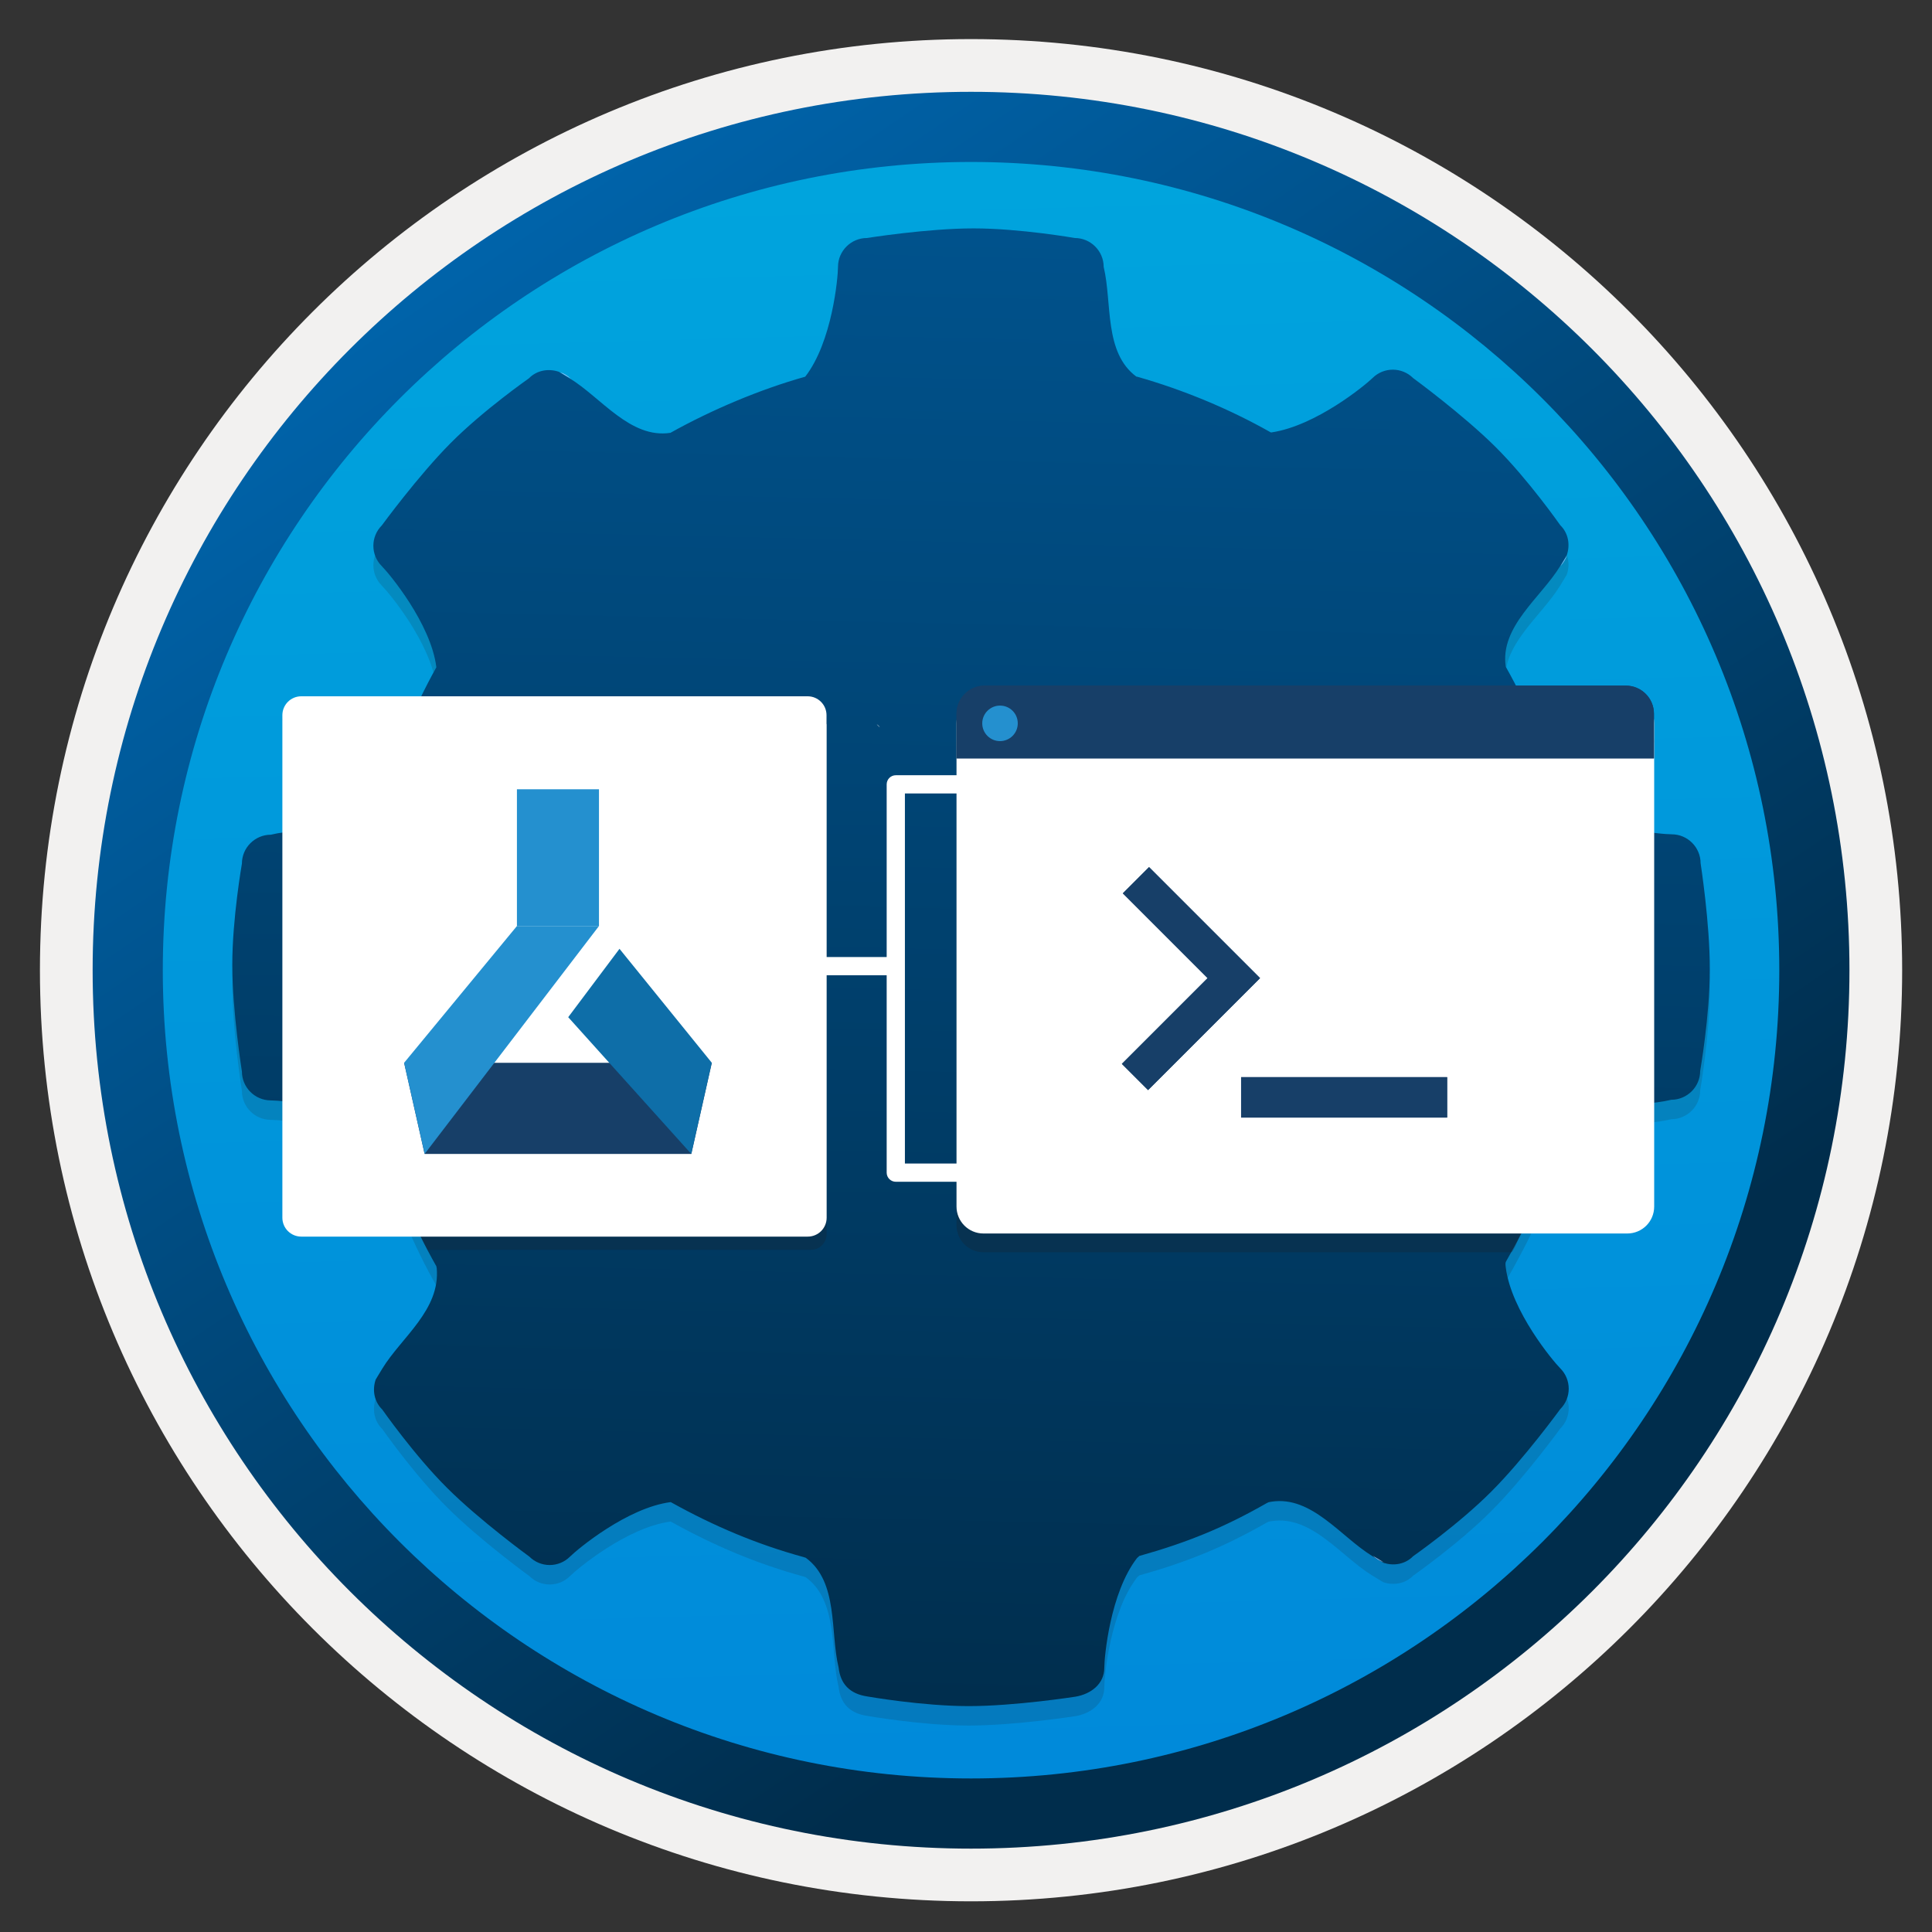
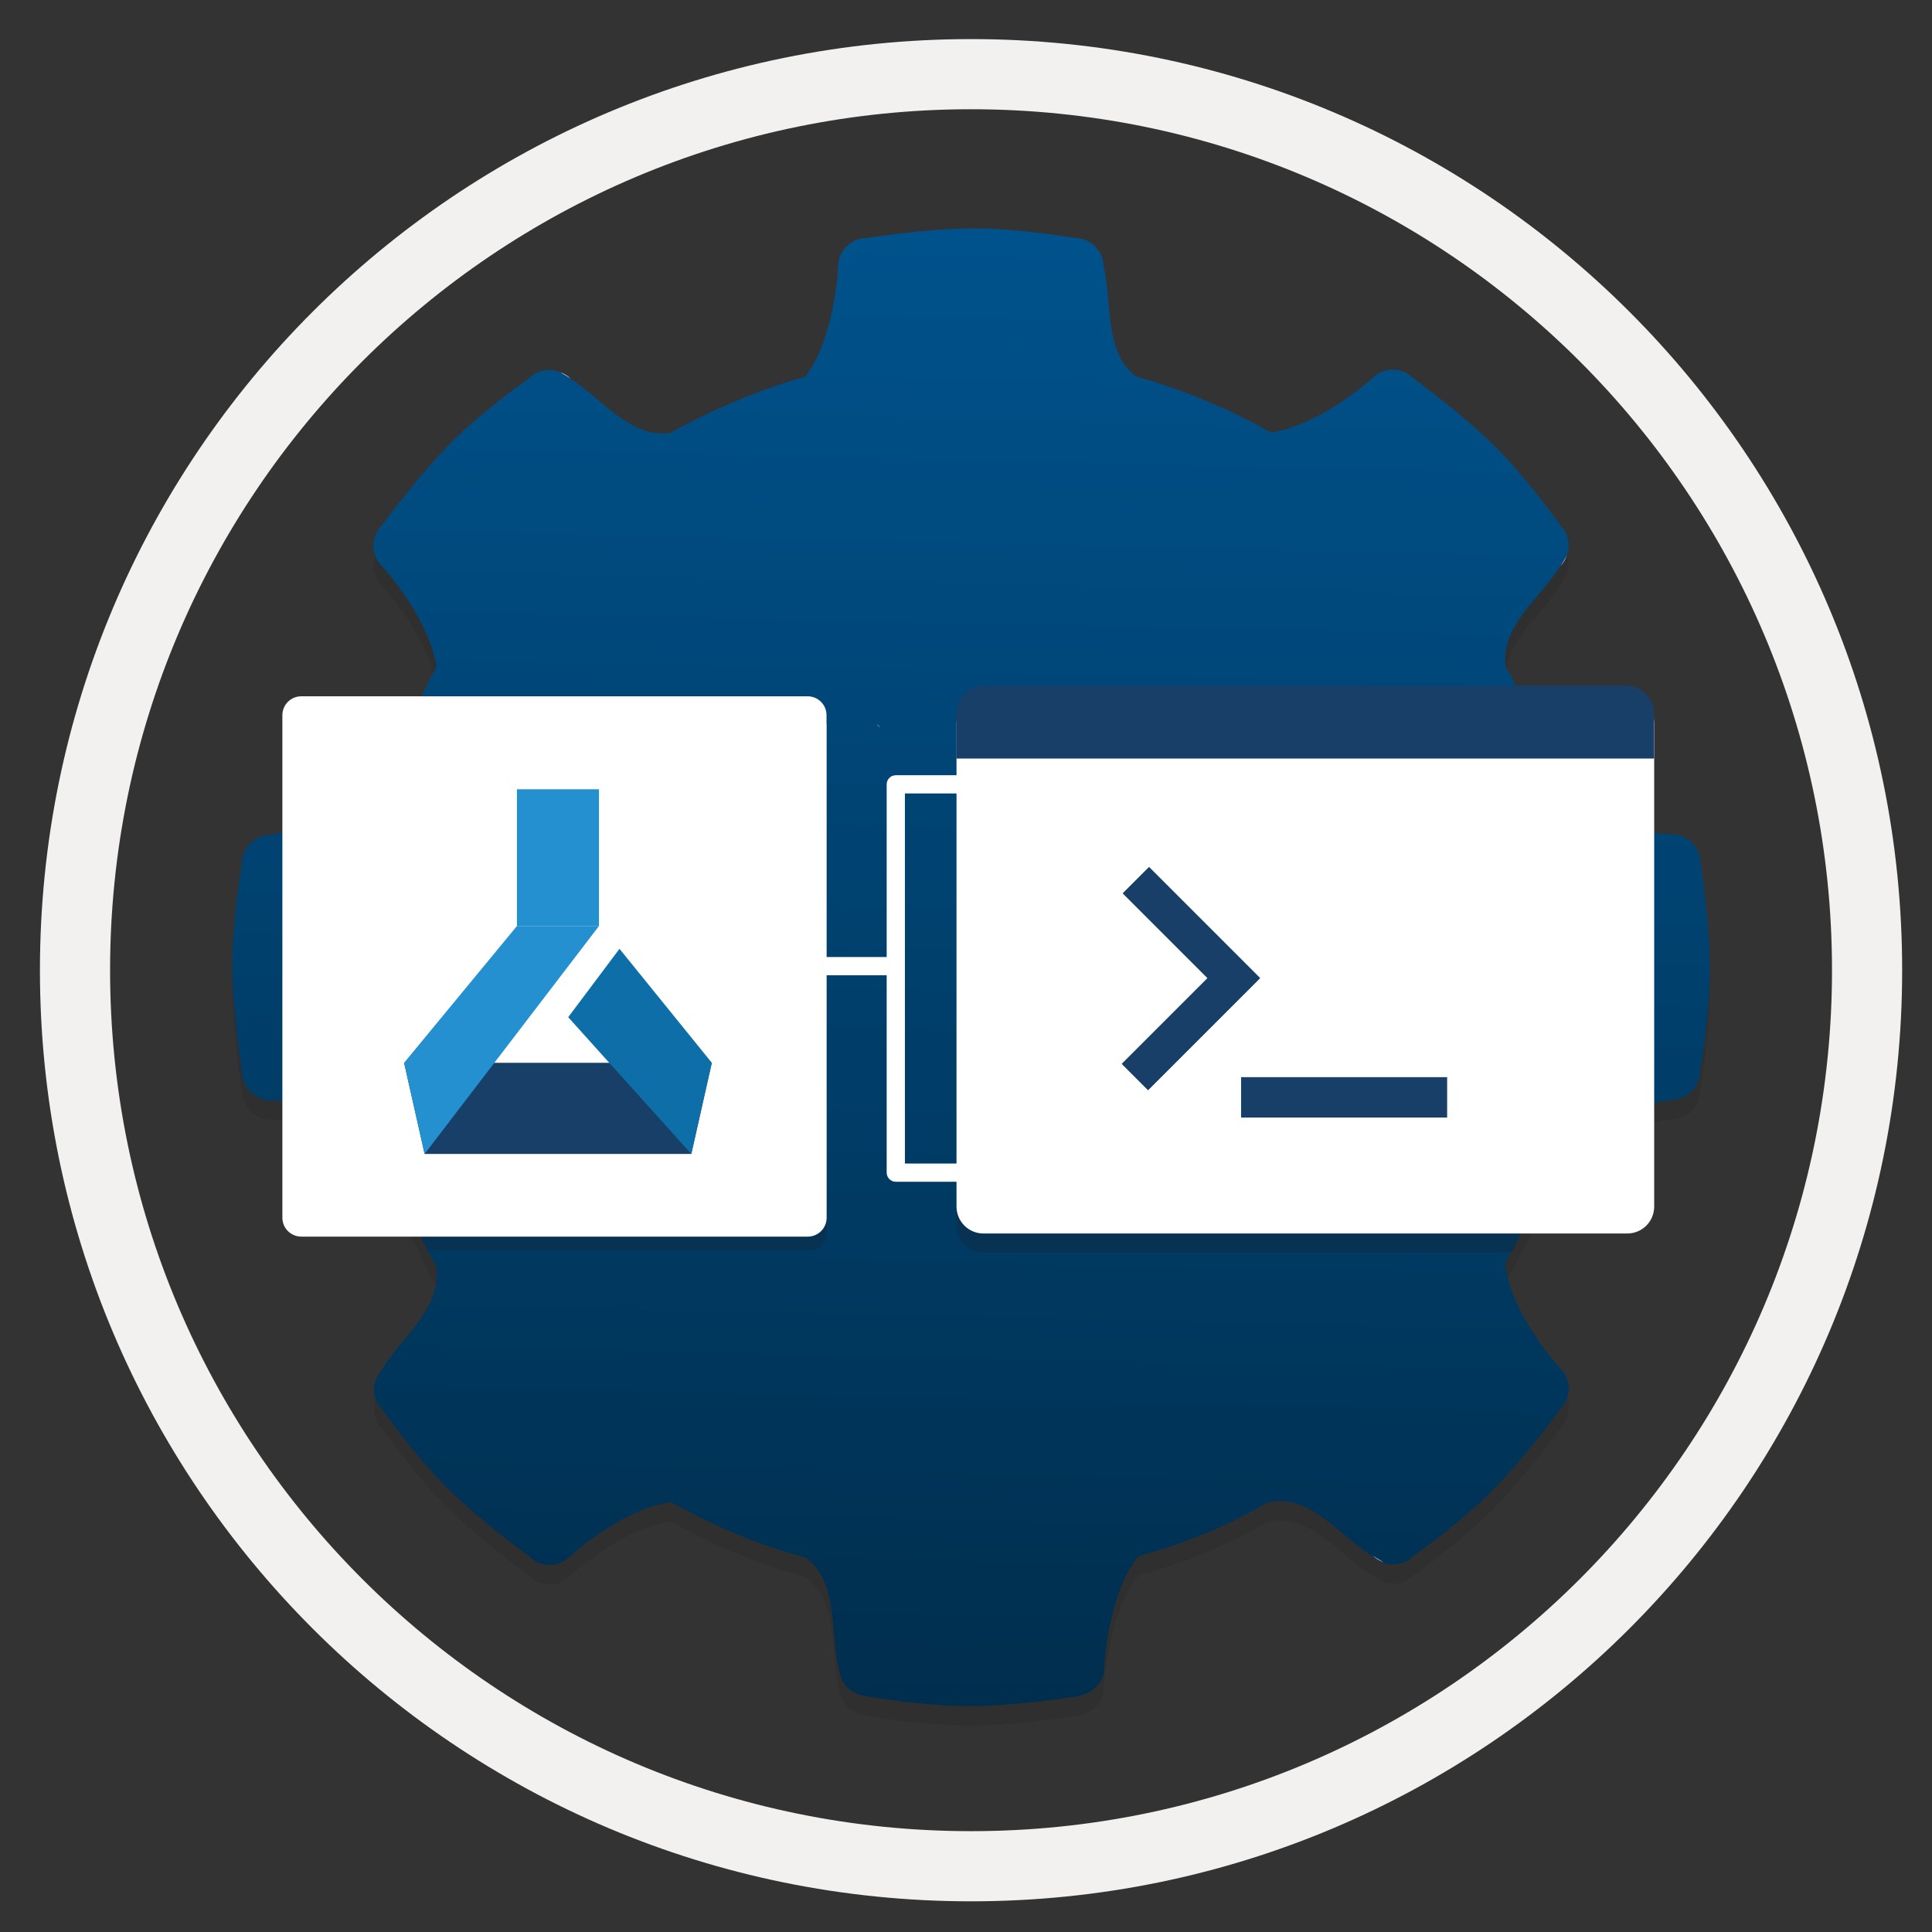
<svg xmlns="http://www.w3.org/2000/svg" width="103" height="103" viewBox="0 0 103 103" fill="none">
  <rect x="0" y="0" width="103" height="103" fill="#333333" stroke="none" />
-   <path d="M51.769 98.534C25.919 98.534 4.959 77.584 4.959 51.724C4.959 25.864 25.919 4.914 51.769 4.914C77.619 4.914 98.579 25.874 98.579 51.724C98.579 77.574 77.619 98.534 51.769 98.534Z" fill="url(#paint0_linear_174_63366)" />
  <path fill-rule="evenodd" clip-rule="evenodd" d="M97.669 51.724C97.669 77.074 77.119 97.624 51.769 97.624C26.419 97.624 5.869 77.074 5.869 51.724C5.869 26.374 26.419 5.824 51.769 5.824C77.119 5.824 97.669 26.374 97.669 51.724ZM51.769 2.084C79.189 2.084 101.409 24.304 101.409 51.724C101.409 79.144 79.179 101.364 51.769 101.364C24.349 101.364 2.129 79.134 2.129 51.724C2.129 24.304 24.349 2.084 51.769 2.084Z" fill="#F2F1F0" />
-   <path fill-rule="evenodd" clip-rule="evenodd" d="M94.859 51.724C94.859 75.525 75.569 94.814 51.769 94.814C27.969 94.814 8.679 75.525 8.679 51.724C8.679 27.924 27.969 8.635 51.769 8.635C75.569 8.635 94.859 27.924 94.859 51.724ZM51.769 4.895C77.629 4.895 98.599 25.864 98.599 51.724C98.599 77.585 77.629 98.555 51.769 98.555C25.909 98.555 4.939 77.585 4.939 51.724C4.939 25.864 25.899 4.895 51.769 4.895Z" fill="url(#paint1_linear_174_63366)" />
  <path opacity="0.15" d="M90.663 47.056C90.663 46.215 89.975 45.516 89.123 45.516C88.566 45.516 85.126 45.21 83.269 43.769C83.269 43.769 83.28 43.747 83.269 43.769C82.57 41.224 81.544 38.844 80.277 36.583C79.95 34.443 82.166 32.881 83.182 31.21C83.357 30.915 83.466 30.751 83.531 30.631C83.717 30.085 83.619 29.463 83.182 29.037C83.182 29.037 81.478 26.602 79.731 24.865C77.984 23.129 75.341 21.196 75.341 21.196C74.74 20.595 73.769 20.595 73.168 21.196C72.775 21.578 70.154 23.74 67.784 24.09C67.751 24.09 67.751 24.09 67.751 24.09C65.556 22.845 63.088 21.818 60.62 21.119H60.587C58.84 19.831 59.299 17.166 58.84 15.266C58.84 14.425 58.152 13.726 57.3 13.726C57.3 13.726 54.373 13.213 51.905 13.213C49.437 13.213 46.216 13.726 46.216 13.726C45.375 13.726 44.676 14.414 44.676 15.266C44.676 15.823 44.37 19.263 42.929 21.119C40.482 21.807 37.916 22.899 35.743 24.112C33.602 24.439 32.041 22.222 30.37 21.207C30.075 21.032 29.911 20.923 29.791 20.857C29.245 20.672 28.623 20.77 28.197 21.207C28.197 21.207 25.761 22.91 24.025 24.658C22.289 26.405 20.356 29.048 20.356 29.048C19.755 29.648 19.755 30.62 20.356 31.221C20.738 31.603 22.966 34.268 23.261 36.594V36.616C22.048 38.789 20.989 41.344 20.29 43.791C20.29 43.791 20.323 43.747 20.29 43.791C18.794 45.603 16.337 45.079 14.437 45.538C13.596 45.538 12.897 46.226 12.897 47.078C12.897 47.078 12.384 50.004 12.384 52.472C12.384 54.941 12.897 58.162 12.897 58.162C12.897 59.003 13.585 59.702 14.437 59.702C14.994 59.702 18.434 60.008 20.29 61.449C20.334 61.427 20.312 61.482 20.312 61.482C21.022 63.939 22.038 66.396 23.271 68.559C23.25 68.591 23.271 68.559 23.282 68.635C23.49 70.874 21.393 72.337 20.378 74.008C20.203 74.303 20.094 74.467 20.028 74.587C19.842 75.133 19.941 75.755 20.378 76.181C20.378 76.181 22.081 78.617 23.828 80.353C25.576 82.1 28.219 84.022 28.219 84.022C28.819 84.623 29.791 84.623 30.392 84.022C30.774 83.64 33.439 81.412 35.765 81.117C35.765 81.117 35.754 81.128 35.797 81.139C38.036 82.384 40.34 83.367 42.863 84.055C42.885 84.066 42.961 84.088 42.961 84.088C44.709 85.376 44.25 88.041 44.709 89.941C44.807 90.793 45.277 91.339 46.248 91.481C46.248 91.481 49.175 91.994 51.643 91.994C54.111 91.994 57.333 91.492 57.333 91.492C58.174 91.35 58.873 90.804 58.873 89.952C58.873 89.395 59.178 85.955 60.62 84.099C60.62 84.099 60.686 84.044 60.74 83.989C63.306 83.269 65.261 82.471 67.533 81.172C67.653 81.128 67.522 81.139 67.795 81.095C69.935 80.768 71.497 82.985 73.168 84C73.463 84.175 73.626 84.284 73.747 84.35C74.293 84.535 74.915 84.437 75.341 84C75.341 84 77.776 82.297 79.513 80.549C81.26 78.802 83.182 76.159 83.182 76.159C83.783 75.559 83.783 74.587 83.182 73.986C82.8 73.604 80.572 70.939 80.277 68.613C80.244 68.373 80.266 68.34 80.299 68.275C81.599 65.992 82.407 64.321 83.117 61.722C83.117 61.722 83.084 61.635 83.248 61.416C84.536 59.669 87.201 60.128 89.101 59.669C89.942 59.669 90.641 58.981 90.641 58.129C90.641 58.129 91.154 55.203 91.154 52.735C91.165 50.288 90.663 47.056 90.663 47.056Z" fill="#1F1D20" />
  <path d="M90.663 46.019C90.663 45.178 89.975 44.479 89.123 44.479C88.566 44.479 85.126 44.173 83.269 42.732C83.269 42.732 83.28 42.71 83.269 42.732C82.57 40.187 81.544 37.806 80.277 35.546C79.95 33.406 82.166 31.844 83.182 30.173C83.357 29.878 83.466 29.714 83.531 29.594C83.717 29.048 83.619 28.426 83.182 28C83.182 28 81.478 25.564 79.731 23.828C77.984 22.092 75.341 20.159 75.341 20.159C74.74 19.558 73.769 19.558 73.168 20.159C72.775 20.541 70.154 22.703 67.784 23.053C67.751 23.053 67.751 23.053 67.751 23.053C65.556 21.808 63.088 20.781 60.62 20.082H60.587C58.84 18.794 59.299 16.129 58.84 14.229C58.84 13.388 58.152 12.689 57.3 12.689C57.3 12.689 54.373 12.176 51.905 12.176C49.437 12.176 46.216 12.689 46.216 12.689C45.375 12.689 44.676 13.377 44.676 14.229C44.676 14.786 44.37 18.226 42.929 20.082C40.482 20.77 37.916 21.862 35.743 23.075C33.602 23.402 32.041 21.185 30.37 20.17C30.075 19.995 29.911 19.886 29.791 19.82C29.245 19.635 28.623 19.733 28.197 20.17C28.197 20.17 25.761 21.873 24.025 23.621C22.289 25.368 20.356 28.011 20.356 28.011C19.755 28.611 19.755 29.583 20.356 30.184C20.738 30.566 22.966 33.231 23.261 35.557V35.579C22.048 37.752 20.989 40.307 20.29 42.754C20.29 42.754 20.323 42.71 20.29 42.754C18.794 44.566 16.337 44.042 14.437 44.501C13.596 44.501 12.897 45.189 12.897 46.041C12.897 46.041 12.384 48.967 12.384 51.435C12.384 53.904 12.897 57.125 12.897 57.125C12.897 57.966 13.585 58.665 14.437 58.665C14.994 58.665 18.434 58.971 20.29 60.412C20.334 60.39 20.312 60.445 20.312 60.445C21.022 62.902 22.038 65.359 23.271 67.522C23.25 67.554 23.271 67.522 23.282 67.598C23.49 69.837 21.393 71.3 20.378 72.971C20.203 73.266 20.094 73.43 20.028 73.55C19.842 74.096 19.941 74.718 20.378 75.144C20.378 75.144 22.081 77.579 23.828 79.316C25.576 81.063 28.219 82.985 28.219 82.985C28.819 83.586 29.791 83.586 30.392 82.985C30.774 82.603 33.439 80.375 35.765 80.08C35.765 80.08 35.754 80.091 35.797 80.102C38.036 81.347 40.34 82.33 42.863 83.018C42.885 83.029 42.961 83.051 42.961 83.051C44.709 84.339 44.25 87.004 44.709 88.904C44.807 89.756 45.277 90.302 46.248 90.444C46.248 90.444 49.175 90.957 51.643 90.957C54.111 90.957 57.333 90.455 57.333 90.455C58.174 90.313 58.873 89.767 58.873 88.915C58.873 88.358 59.178 84.918 60.62 83.061C60.62 83.061 60.686 83.007 60.74 82.952C63.306 82.231 65.261 81.434 67.533 80.135C67.653 80.091 67.522 80.102 67.795 80.058C69.935 79.731 71.497 81.948 73.168 82.963C73.463 83.138 73.626 83.247 73.747 83.313C74.293 83.498 74.915 83.4 75.341 82.963C75.341 82.963 77.776 81.26 79.513 79.512C81.26 77.765 83.182 75.122 83.182 75.122C83.783 74.522 83.783 73.55 83.182 72.949C82.8 72.567 80.572 69.902 80.277 67.576C80.244 67.336 80.266 67.303 80.299 67.237C81.599 64.955 82.407 63.284 83.117 60.685C83.117 60.685 83.084 60.598 83.248 60.379C84.536 58.632 87.201 59.091 89.101 58.632C89.942 58.632 90.641 57.944 90.641 57.092C90.641 57.092 91.154 54.166 91.154 51.697C91.165 49.24 90.663 46.019 90.663 46.019Z" fill="url(#paint2_linear_174_63366)" />
  <path d="M73.79 83.302C73.779 83.302 73.779 83.291 73.768 83.291C73.779 83.291 73.79 83.302 73.79 83.302Z" fill="#9FC2F6" />
  <path d="M73.768 83.291C73.55 83.16 73.19 82.941 73.19 82.941C73.364 83.105 73.561 83.214 73.768 83.291Z" fill="#9FC2F6" />
  <path d="M73.79 83.303C73.999 83.412 73.955 83.401 73.79 83.303V83.303Z" fill="#9FC2F6" />
  <path d="M29.857 19.842C30.075 19.973 30.436 20.191 30.436 20.191C30.261 20.027 30.064 19.907 29.857 19.842Z" fill="#9FC2F6" />
  <path d="M29.835 19.832C29.846 19.832 29.846 19.843 29.857 19.843C29.846 19.843 29.835 19.832 29.835 19.832Z" fill="#9FC2F6" />
  <path d="M29.835 19.83C29.638 19.71 29.671 19.732 29.835 19.83V19.83Z" fill="#9FC2F6" />
  <path d="M20.072 73.549C19.962 73.746 19.984 73.702 20.072 73.549V73.549Z" fill="#9FC2F6" />
  <path d="M20.072 73.549C20.072 73.538 20.083 73.538 20.083 73.527C20.083 73.538 20.072 73.549 20.072 73.549Z" fill="#9FC2F6" />
  <path d="M83.543 29.605C83.412 29.824 83.193 30.184 83.193 30.184C83.346 30.009 83.466 29.813 83.543 29.605Z" fill="#9FC2F6" />
  <path d="M83.553 29.584C83.553 29.595 83.542 29.595 83.542 29.606C83.542 29.595 83.553 29.584 83.553 29.584Z" fill="#9FC2F6" />
  <path d="M83.553 29.583C83.663 29.386 83.641 29.43 83.553 29.583V29.583Z" fill="#9FC2F6" />
  <path d="M56.797 64.321C56.787 64.321 56.787 64.311 56.797 64.321V64.321Z" fill="#F2F1F0" />
  <path d="M56.787 64.31C56.722 64.245 56.623 64.147 56.623 64.147C56.667 64.223 56.722 64.278 56.787 64.31Z" fill="#F2F1F0" />
  <path d="M56.798 64.32C56.853 64.375 56.842 64.364 56.798 64.32V64.32Z" fill="#F2F1F0" />
  <path d="M46.74 38.615C46.806 38.681 46.904 38.779 46.904 38.779C46.871 38.714 46.806 38.648 46.74 38.615Z" fill="#F2F1F0" />
  <path d="M46.74 38.603C46.75 38.603 46.75 38.614 46.74 38.603V38.603Z" fill="#F2F1F0" />
  <path d="M46.74 38.604C46.685 38.549 46.696 38.56 46.74 38.604V38.604Z" fill="#F2F1F0" />
  <path opacity="0.25" d="M52.431 66.761H80.575C80.768 66.794 81.98 63.376 81.98 62.579L88.189 39.552C88.189 38.755 87.549 38.115 86.752 38.115H52.431C51.634 38.115 50.994 38.755 50.994 39.552V65.324C50.994 66.114 51.634 66.761 52.431 66.761Z" fill="#1F1D20" />
  <path opacity="0.25" d="M43.235 66.631C43.696 66.631 44.068 66.259 44.068 65.798V38.332H15.054L21.163 63.137C21.163 63.598 22.797 66.634 22.797 66.634H43.235V66.631Z" fill="#1F1D20" />
  <path d="M44.064 38.579V38.129C44.064 37.571 43.614 37.121 43.056 37.121H16.062C15.505 37.121 15.054 37.571 15.054 38.129V38.629V39.086V64.919C15.054 65.477 15.505 65.927 16.062 65.927H43.064C43.621 65.927 44.071 65.477 44.071 64.919V38.629C44.071 38.611 44.064 38.597 44.064 38.579Z" fill="white" />
  <path d="M31.933 42.078H27.559V49.369H31.933V42.078Z" fill="#2490CF" />
  <path d="M36.855 61.52H22.638L21.544 56.66H37.948L36.855 61.52Z" fill="#173F68" />
  <path d="M22.638 61.52L21.544 56.66L27.559 49.369H31.933L22.638 61.52Z" fill="#2490CF" />
  <path d="M36.855 61.52L30.293 54.229L33.027 50.584L37.948 56.659L36.855 61.52Z" fill="#0E6EA8" />
  <path fill-rule="evenodd" clip-rule="evenodd" d="M47.271 41.816C47.271 41.548 47.489 41.33 47.757 41.33H52.345V42.302H48.243V62.031H52.337V63.003H47.757C47.489 63.003 47.271 62.785 47.271 62.517V41.816Z" fill="white" />
  <path fill-rule="evenodd" clip-rule="evenodd" d="M41.079 51.022H47.828V51.994H41.079V51.022Z" fill="white" />
  <path d="M52.431 65.761H86.752C87.549 65.761 88.189 65.121 88.189 64.324V38.552C88.189 37.755 87.549 37.115 86.752 37.115H52.431C51.634 37.115 50.994 37.755 50.994 38.552V64.324C50.994 65.114 51.634 65.761 52.431 65.761Z" fill="white" />
  <path d="M50.994 40.432H88.176V38.048C88.176 37.225 87.504 36.553 86.68 36.553H52.49C51.667 36.553 50.994 37.225 50.994 38.048V40.432Z" fill="#173F68" />
-   <path d="M53.313 39.511C53.829 39.511 54.26 39.093 54.26 38.564C54.26 38.035 53.836 37.617 53.313 37.617C52.791 37.617 52.366 38.042 52.366 38.564C52.366 39.087 52.791 39.511 53.313 39.511Z" fill="#2490CF" />
  <path d="M77.133 57.426H66.166V59.58H77.151V57.426H77.133Z" fill="#173F68" />
  <path d="M61.259 46.228L59.862 47.626L64.381 52.146L59.809 56.718L61.207 58.115L67.177 52.146L61.259 46.228Z" fill="#173F68" />
  <path d="M50.994 40.432H88.176V38.048C88.176 37.225 87.504 36.553 86.68 36.553H52.49C51.667 36.553 50.994 37.225 50.994 38.048V40.432Z" fill="#173F68" />
-   <path d="M53.313 39.511C53.829 39.511 54.26 39.093 54.26 38.564C54.26 38.035 53.836 37.617 53.313 37.617C52.791 37.617 52.366 38.042 52.366 38.564C52.366 39.087 52.791 39.511 53.313 39.511Z" fill="#2490CF" />
-   <path d="M77.133 57.426H66.166V59.58H77.151V57.426H77.133Z" fill="#173F68" />
  <path d="M61.259 46.228L59.862 47.626L64.381 52.146L59.809 56.718L61.207 58.115L67.177 52.146L61.259 46.228Z" fill="#173F68" />
  <defs>
    <linearGradient id="paint0_linear_174_63366" x1="49.995" y1="-13.065" x2="53.977" y2="132.705" gradientUnits="userSpaceOnUse">
      <stop stop-color="#00ABDE" />
      <stop offset="1" stop-color="#007ED8" />
    </linearGradient>
    <linearGradient id="paint1_linear_174_63366" x1="3.199" y1="-19.898" x2="98.727" y2="120.983" gradientUnits="userSpaceOnUse">
      <stop stop-color="#007ED8" />
      <stop offset="0.707" stop-color="#002D4C" />
    </linearGradient>
    <linearGradient id="paint2_linear_174_63366" x1="54.819" y1="-82.959" x2="49.247" y2="165.928" gradientUnits="userSpaceOnUse">
      <stop stop-color="#007ED8" />
      <stop offset="0.707" stop-color="#002D4C" />
    </linearGradient>
  </defs>
</svg>